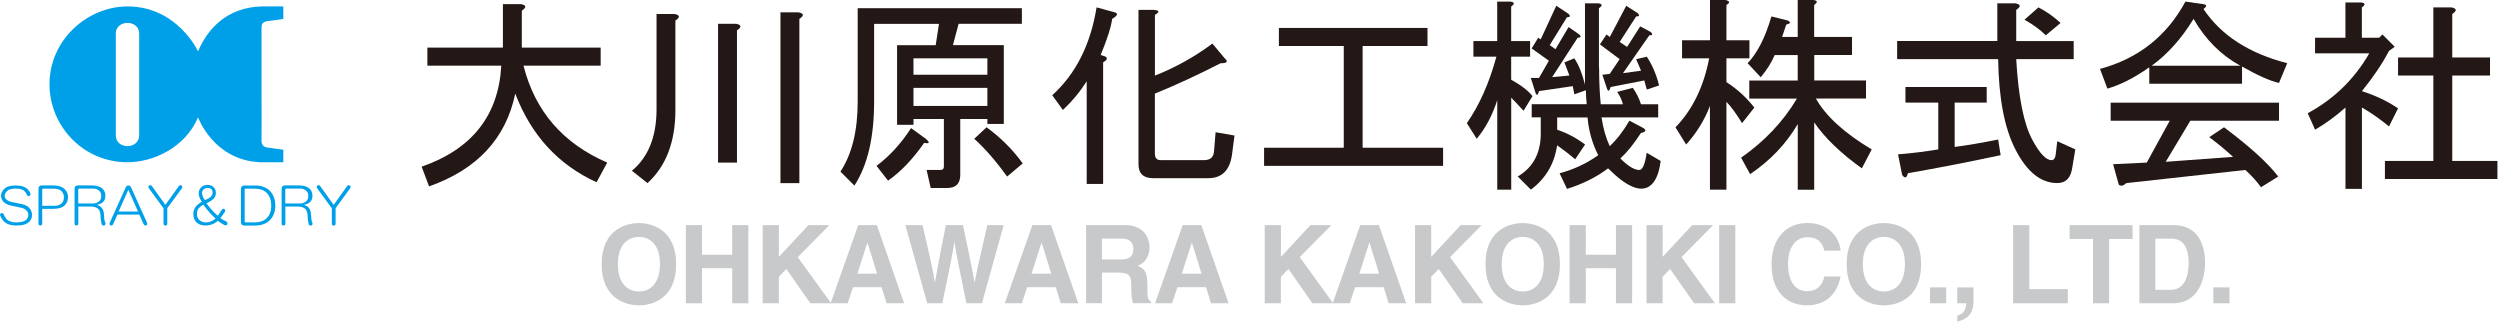
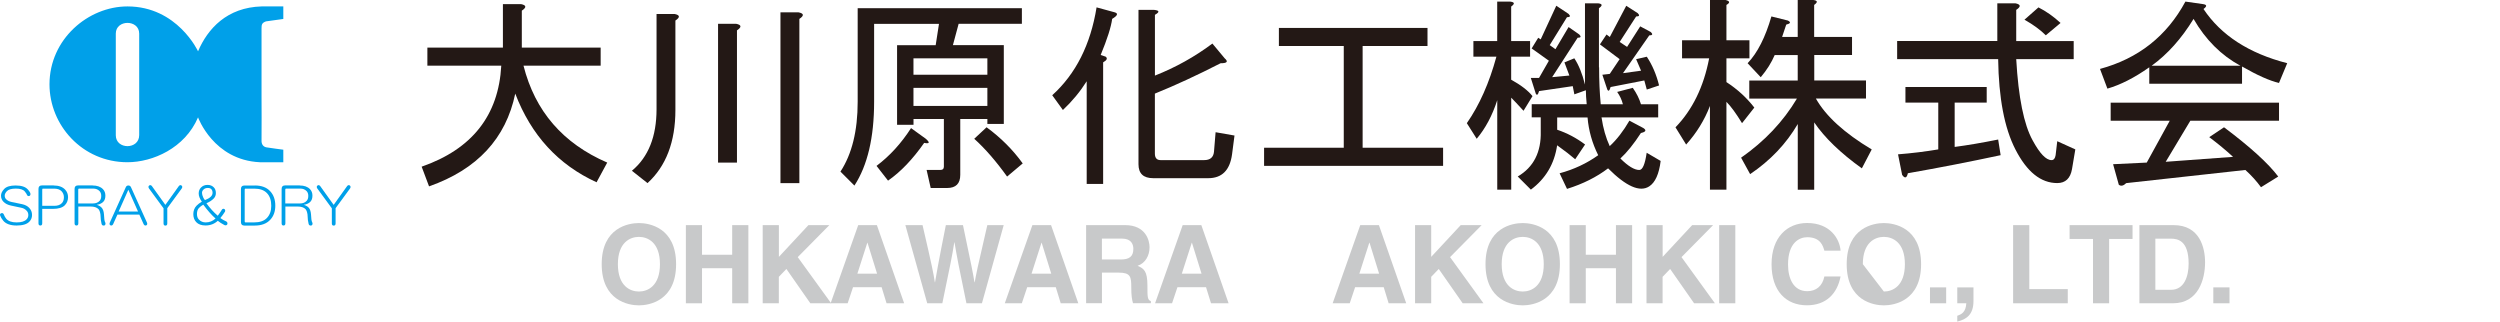
<svg xmlns="http://www.w3.org/2000/svg" width="311" height="40" viewBox="0 0 311 40" fill="none">
  <path d="M33.125 2.654L35.244 2.359V0.799H32.541C28.255 0.922 25.841 3.55 24.637 6.382C24.637 6.382 22.064 0.799 15.855 0.799C10.966 0.799 6.157 4.871 6.157 10.49C6.157 15.575 10.241 20.182 15.855 20.182C18.987 20.182 23.003 18.437 24.637 14.599C24.637 14.599 26.547 19.918 32.333 20.182H35.244V18.622C35.244 18.622 33.463 18.394 33.125 18.327C32.744 18.247 32.511 17.946 32.535 17.442C32.56 17 32.535 12.038 32.535 12.038V3.532C32.535 3.065 32.572 2.832 33.125 2.647M17.316 16.81C17.316 18.634 14.405 18.634 14.405 16.828V4.183C14.405 2.402 17.316 2.402 17.316 4.183V16.816V16.81Z" fill="#00A0E9" />
  <path d="M3.48 23.584C3.652 23.78 3.75 23.94 3.781 24.069C3.812 24.229 3.763 24.339 3.64 24.382C3.517 24.413 3.425 24.376 3.363 24.259C3.345 24.18 3.253 24.032 3.087 23.823C2.884 23.578 2.516 23.461 1.975 23.461C1.435 23.461 1.067 23.566 0.864 23.774C0.68 23.971 0.587 24.155 0.587 24.333C0.587 24.511 0.643 24.659 0.747 24.769C0.919 24.947 1.153 25.07 1.466 25.132L2.762 25.402C3.13 25.482 3.425 25.635 3.64 25.863C3.873 26.108 3.984 26.397 3.984 26.741C3.984 27.085 3.873 27.343 3.658 27.57C3.351 27.895 2.817 28.055 2.061 28.055C1.306 28.055 0.723 27.852 0.397 27.447C0.225 27.238 0.102 27.035 0.029 26.839C-0.033 26.692 0.004 26.587 0.145 26.526C0.299 26.477 0.409 26.526 0.471 26.673C0.551 26.882 0.649 27.06 0.772 27.207C1.036 27.515 1.466 27.668 2.068 27.668C2.669 27.668 3.069 27.539 3.314 27.281C3.456 27.134 3.523 26.956 3.523 26.747C3.523 26.538 3.456 26.36 3.314 26.213C3.13 26.016 2.915 25.899 2.669 25.85L1.398 25.58C0.981 25.5 0.661 25.334 0.428 25.095C0.225 24.886 0.127 24.634 0.127 24.339C0.127 24.063 0.256 23.787 0.52 23.51C0.796 23.215 1.275 23.074 1.951 23.074C2.676 23.074 3.185 23.246 3.474 23.584H3.48Z" fill="#00A0E9" />
  <path d="M6.666 23.073C7.299 23.073 7.778 23.245 8.097 23.583C8.343 23.841 8.466 24.161 8.466 24.529C8.466 24.898 8.337 25.254 8.073 25.524C7.778 25.831 7.281 25.985 6.568 25.985H5.254V27.784C5.254 27.962 5.174 28.054 5.02 28.054C4.867 28.054 4.787 27.962 4.787 27.784V23.503C4.787 23.209 4.928 23.067 5.205 23.067H6.66L6.666 23.073ZM5.371 23.46C5.291 23.46 5.254 23.503 5.254 23.583V25.604H6.777C7.176 25.604 7.483 25.493 7.698 25.266C7.87 25.088 7.95 24.842 7.95 24.535C7.95 24.24 7.852 23.995 7.649 23.78C7.446 23.571 7.139 23.467 6.728 23.467H5.364L5.371 23.46Z" fill="#00A0E9" />
  <path d="M11.513 23.073C12.084 23.073 12.514 23.227 12.809 23.534C13.011 23.743 13.11 24.013 13.11 24.339C13.11 24.664 13.024 24.916 12.858 25.094C12.674 25.291 12.397 25.42 12.029 25.481C12.274 25.549 12.477 25.659 12.631 25.819C12.803 25.997 12.901 26.273 12.932 26.648C12.944 26.875 12.962 27.084 12.981 27.28C12.993 27.44 13.036 27.581 13.097 27.692C13.159 27.852 13.122 27.974 12.981 28.054C12.796 28.085 12.68 28.024 12.637 27.858C12.606 27.729 12.575 27.563 12.545 27.373C12.526 27.164 12.514 26.924 12.495 26.666C12.446 26.359 12.367 26.138 12.244 26.009C12.041 25.8 11.709 25.69 11.249 25.69H9.744V27.784C9.744 27.962 9.664 28.054 9.511 28.054C9.357 28.054 9.277 27.962 9.277 27.784V23.503C9.277 23.209 9.419 23.067 9.695 23.067H11.519L11.513 23.073ZM9.849 23.46C9.769 23.46 9.732 23.503 9.732 23.583V25.309H11.556C11.912 25.309 12.188 25.205 12.385 24.99C12.526 24.842 12.594 24.64 12.594 24.382C12.594 24.124 12.526 23.921 12.385 23.774C12.182 23.565 11.924 23.46 11.599 23.46H9.842H9.849Z" fill="#00A0E9" />
  <path d="M15.646 23.295C15.707 23.148 15.818 23.074 15.971 23.074C16.125 23.074 16.235 23.148 16.297 23.295L18.286 27.699C18.348 27.858 18.317 27.975 18.194 28.037C18.053 28.086 17.949 28.037 17.869 27.889L17.334 26.698H14.608L14.073 27.889C13.993 28.037 13.889 28.086 13.748 28.037C13.625 27.969 13.594 27.858 13.656 27.699L15.646 23.295ZM17.169 26.311L15.965 23.608L14.761 26.311H17.163H17.169Z" fill="#00A0E9" />
  <path d="M20.331 25.898L18.532 23.442C18.44 23.294 18.446 23.172 18.556 23.079C18.667 23 18.771 23.018 18.882 23.128L20.571 25.487L22.26 23.128C22.364 23.018 22.475 23 22.585 23.079C22.696 23.178 22.702 23.3 22.61 23.442L20.81 25.898V27.796C20.81 27.974 20.731 28.066 20.577 28.066C20.424 28.066 20.344 27.974 20.344 27.796V25.898H20.331Z" fill="#00A0E9" />
  <path d="M25.817 23C26.142 23 26.4 23.104 26.603 23.313C26.775 23.491 26.855 23.725 26.855 24.02C26.855 24.277 26.769 24.498 26.603 24.677C26.369 24.922 26.062 25.125 25.681 25.285C26.099 25.868 26.566 26.39 27.088 26.838C27.241 26.642 27.42 26.384 27.622 26.058C27.702 25.96 27.8 25.948 27.923 26.009C28.015 26.089 28.04 26.194 27.991 26.323C27.806 26.617 27.616 26.881 27.413 27.127C27.628 27.287 27.88 27.434 28.175 27.563C28.298 27.661 28.328 27.784 28.267 27.925C28.187 28.036 28.077 28.061 27.923 27.999C27.555 27.803 27.278 27.625 27.094 27.465C26.676 27.852 26.173 28.048 25.571 28.048C25.061 28.048 24.68 27.913 24.416 27.637C24.171 27.379 24.048 27.047 24.048 26.642C24.048 26.237 24.177 25.874 24.441 25.598C24.613 25.42 24.834 25.248 25.11 25.088C24.846 24.713 24.717 24.376 24.717 24.069C24.717 23.774 24.809 23.534 24.994 23.338C25.209 23.11 25.485 23 25.823 23H25.817ZM24.754 25.868C24.582 26.046 24.502 26.298 24.502 26.623C24.502 26.912 24.582 27.139 24.736 27.305C24.969 27.551 25.252 27.668 25.589 27.668C26.05 27.668 26.462 27.508 26.812 27.182C26.332 26.759 25.823 26.188 25.288 25.457C25.086 25.573 24.908 25.708 24.754 25.868ZM25.288 23.608C25.178 23.725 25.129 23.854 25.129 23.995C25.129 24.155 25.184 24.351 25.288 24.578C25.35 24.707 25.417 24.812 25.497 24.892C26.13 24.646 26.443 24.351 26.443 23.989C26.443 23.792 26.388 23.639 26.283 23.528C26.191 23.43 26.044 23.381 25.847 23.381C25.614 23.381 25.43 23.454 25.295 23.602L25.288 23.608Z" fill="#00A0E9" />
  <path d="M31.712 23.074C32.529 23.074 33.161 23.308 33.603 23.78C34.033 24.235 34.248 24.837 34.248 25.58C34.248 26.323 34.033 26.9 33.603 27.355C33.155 27.828 32.516 28.061 31.687 28.061H30.391C30.115 28.061 29.974 27.914 29.974 27.625V23.516C29.974 23.222 30.115 23.08 30.391 23.08H31.706L31.712 23.074ZM30.557 23.461C30.477 23.461 30.44 23.504 30.44 23.584V27.545C30.44 27.625 30.477 27.668 30.557 27.668H31.595C32.32 27.668 32.86 27.484 33.21 27.109C33.566 26.735 33.745 26.237 33.745 25.605C33.745 24.923 33.566 24.395 33.21 24.026C32.854 23.651 32.332 23.467 31.638 23.467H30.551L30.557 23.461Z" fill="#00A0E9" />
  <path d="M37.27 23.073C37.841 23.073 38.271 23.227 38.566 23.534C38.768 23.743 38.867 24.013 38.867 24.339C38.867 24.664 38.781 24.916 38.615 25.094C38.431 25.291 38.154 25.42 37.786 25.481C38.031 25.549 38.234 25.659 38.388 25.819C38.559 25.997 38.658 26.273 38.688 26.648C38.701 26.875 38.719 27.084 38.737 27.28C38.75 27.44 38.793 27.581 38.854 27.692C38.916 27.852 38.879 27.974 38.737 28.054C38.553 28.085 38.437 28.024 38.394 27.858C38.363 27.729 38.332 27.563 38.301 27.373C38.283 27.164 38.271 26.924 38.252 26.666C38.203 26.359 38.123 26.138 38.001 26.009C37.798 25.8 37.466 25.69 37.006 25.69H35.501V27.784C35.501 27.962 35.421 28.054 35.268 28.054C35.114 28.054 35.034 27.962 35.034 27.784V23.503C35.034 23.209 35.175 23.067 35.452 23.067H37.276L37.27 23.073ZM35.605 23.46C35.526 23.46 35.489 23.503 35.489 23.583V25.309H37.313C37.669 25.309 37.945 25.205 38.142 24.99C38.283 24.842 38.351 24.64 38.351 24.382C38.351 24.124 38.283 23.921 38.142 23.774C37.939 23.565 37.681 23.46 37.356 23.46H35.599H35.605Z" fill="#00A0E9" />
  <path d="M41.269 25.898L39.469 23.442C39.377 23.294 39.383 23.172 39.494 23.079C39.605 23 39.709 23.018 39.819 23.128L41.508 25.487L43.197 23.128C43.302 23.018 43.412 23 43.523 23.079C43.633 23.178 43.639 23.3 43.547 23.442L41.748 25.898V27.796C41.748 27.974 41.668 28.066 41.515 28.066C41.361 28.066 41.281 27.974 41.281 27.796V25.898H41.269Z" fill="#00A0E9" />
  <path d="M52.453 20.734C58.718 18.554 62.022 14.365 62.359 8.168H53.166V5.92H62.562V0.51H64.81C65.492 0.645 65.522 0.921 64.914 1.327V5.92H74.722V8.168H65.123C66.554 13.825 70.024 17.841 75.539 20.224L74.213 22.675C69.447 20.494 66.075 16.822 64.097 11.644C62.937 17.227 59.362 21.078 53.374 23.184L52.453 20.734Z" fill="#231815" />
  <path d="M81.668 1.738H83.916C84.597 1.873 84.628 2.149 84.02 2.555V13.689C84.02 17.638 82.859 20.672 80.55 22.779L78.609 21.243C80.654 19.542 81.674 16.987 81.674 13.585V1.738H81.668ZM91.679 3.783V20.23H89.326V2.96H91.574C92.256 3.095 92.287 3.371 91.679 3.777V3.783ZM97.089 1.535H99.337C100.019 1.67 100.05 1.947 99.442 2.352V22.779H97.089V1.535Z" fill="#231815" />
  <path d="M117.418 20.734V14.807H113.641V15.526H111.596V5.62H116.399L116.81 2.966H108.74V12.67C108.74 17.098 107.923 20.568 106.29 23.086L104.552 21.348C105.983 19.168 106.695 16.275 106.695 12.664V1.02H127.122V2.96H119.255L118.542 5.613H124.874V15.421H122.829V14.807H119.457V21.753C119.457 22.84 118.911 23.387 117.824 23.387H115.779L115.269 21.139H117.007C117.277 21.139 117.418 21.004 117.418 20.728V20.734ZM115.171 17.264C115.717 17.743 115.643 17.909 114.968 17.774C113.537 19.819 112.038 21.385 110.472 22.472L109.041 20.636C110.675 19.407 112.106 17.847 113.334 15.937L115.171 17.264ZM113.635 9.298H122.829V7.253H113.635V9.298ZM113.635 13.18H122.829V10.932H113.635V13.18ZM125.28 21.962C123.916 20.058 122.553 18.492 121.195 17.264L122.731 15.833C124.5 17.129 125.998 18.627 127.226 20.329L125.286 21.962H125.28Z" fill="#231815" />
  <path d="M130.898 11.848C133.828 9.195 135.664 5.553 136.414 0.916L138.661 1.53C139.134 1.665 139.036 1.942 138.354 2.347C138.219 3.366 137.74 4.865 136.923 6.843L137.537 7.045C137.808 7.248 137.709 7.487 137.23 7.758V22.878H135.185V10.11C134.368 11.406 133.38 12.597 132.225 13.684L130.898 11.848ZM153.573 16.853L153.266 19.206C152.996 21.183 152.007 22.166 150.306 22.166H143.464C142.236 22.166 141.628 21.588 141.628 20.428V1.229H143.568C144.25 1.297 144.281 1.499 143.673 1.843V9.404C146.258 8.384 148.641 7.051 150.822 5.418L152.351 7.254C152.824 7.666 152.658 7.868 151.841 7.868C148.912 9.367 146.185 10.626 143.667 11.645V19.101C143.667 19.648 143.906 19.918 144.379 19.918H149.79C150.539 19.918 150.944 19.58 151.018 18.898L151.221 16.448L153.573 16.86V16.853Z" fill="#231815" />
  <path d="M167.164 18.389V5.719H159.094V3.471H177.581V5.719H169.511V18.382H179.521V20.63H157.252V18.382H167.158L167.164 18.389Z" fill="#231815" />
  <path d="M189.531 13.787C188.782 12.97 188.272 12.424 187.996 12.154V23.595H186.258V12.461C185.644 14.371 184.79 15.968 183.703 17.263L182.475 15.323C184.041 13.075 185.263 10.317 186.153 7.05H183.291V5.109H186.252V0.202H187.885C188.432 0.27 188.463 0.472 187.99 0.816V5.109H190.342V7.05H187.99V9.912C189.218 10.594 190.102 11.275 190.643 11.957L189.519 13.793L189.531 13.787ZM198.928 8.377C198.928 10.01 198.995 11.546 199.131 12.97H201.888C201.753 12.424 201.513 11.914 201.176 11.435L203.116 10.925C203.595 11.607 203.933 12.289 204.136 12.97H206.279V14.604H199.229C199.431 15.968 199.775 17.159 200.248 18.178C201.133 17.362 201.949 16.305 202.699 15.009L204.437 15.931C204.848 16.201 204.744 16.41 204.13 16.545C203.245 17.908 202.392 18.965 201.575 19.714C202.527 20.666 203.313 21.145 203.927 21.145C204.339 21.145 204.639 20.433 204.848 19.002L206.586 20.021C206.384 21.655 205.905 22.711 205.155 23.19C203.995 23.939 202.293 23.19 200.046 20.942C198.615 22.029 196.913 22.883 194.936 23.497L194.015 21.556C195.783 21.084 197.386 20.328 198.817 19.309C198.068 17.81 197.626 16.244 197.491 14.61H193.714V16.14C194.942 16.551 196.097 17.159 197.184 17.976L195.955 19.812C195.409 19.339 194.659 18.756 193.708 18.074C193.364 20.39 192.277 22.226 190.44 23.589L188.807 21.956C190.778 20.801 191.736 18.928 191.669 16.336V14.598H190.545V12.964H197.386C197.319 12.283 197.282 11.705 197.282 11.226L195.851 11.736L195.648 10.716L191.46 11.331C191.325 11.81 191.189 11.908 191.048 11.638L190.434 9.697H191.454L192.682 7.554L190.538 6.024L191.355 4.698L191.662 4.9L193.603 0.712L195.132 1.731C195.403 2.002 195.335 2.143 194.93 2.143L192.786 5.613L193.499 6.123L195.132 3.365L196.459 4.286C196.729 4.557 196.662 4.698 196.256 4.698L193.087 9.599L195.231 9.396L194.616 7.762L195.845 7.253C196.391 8.069 196.834 9.163 197.171 10.52V0.411H198.805C199.352 0.479 199.382 0.681 198.909 1.025V8.383L198.928 8.377ZM204.547 10.01L200.359 10.827C200.224 11.306 200.089 11.404 199.947 11.134L199.333 9.298L200.254 9.193L201.483 7.357L199.032 5.521L199.849 4.292L200.261 4.6L202.306 0.718L203.737 1.639C204.007 1.909 203.939 2.051 203.534 2.051L201.489 5.22L202.41 5.834L204.044 3.279L205.37 3.991C205.641 4.262 205.573 4.403 205.168 4.403L201.9 9.101L204.148 8.794L203.534 7.363L204.861 7.056C205.542 8.076 206.052 9.267 206.39 10.63L204.861 11.14L204.554 10.016L204.547 10.01Z" fill="#231815" />
  <path d="M214.762 23.596H212.717V13.18C212.035 14.949 211.046 16.552 209.756 17.983L208.43 15.839C210.542 13.659 211.937 10.803 212.618 7.259H209.247V5.012H212.723V0H214.663C215.21 0.135 215.241 0.344 214.768 0.614V5.005H217.63V7.253H214.768V10.213C216.131 11.098 217.286 12.154 218.238 13.383L216.709 15.323C215.959 14.095 215.314 13.21 214.768 12.67V23.602L214.762 23.596ZM225.694 4.594H230.392V6.842H225.694V10.011H232.13V12.259H225.896C227.125 14.439 229.434 16.552 232.842 18.59L231.614 20.943C228.961 19.039 226.983 17.129 225.687 15.225V23.602H223.642V15.428C222.211 17.878 220.24 19.96 217.716 21.661L216.592 19.616C219.521 17.571 221.837 15.12 223.538 12.265H217.611V10.017H223.636V6.848H220.774C220.363 7.8 219.785 8.721 219.036 9.605L217.403 7.867C218.631 6.578 219.613 4.637 220.363 2.045L222.408 2.555C222.819 2.758 222.746 2.93 222.205 3.065L221.695 4.594H223.636V0H225.577C226.117 0.068 226.154 0.27 225.681 0.614V4.6L225.694 4.594Z" fill="#231815" />
  <path d="M255.21 19.918C255.48 19.918 255.652 19.715 255.719 19.304L255.922 17.566L258.17 18.585L257.758 21.035C257.556 22.19 256.941 22.774 255.922 22.774C253.877 22.774 252.145 21.379 250.714 18.585C249.35 15.932 248.638 12.185 248.571 7.352H236.005V5.104H248.466V0.412H250.714C251.396 0.547 251.432 0.824 250.818 1.229V5.11H257.967V7.358H250.818C251.089 12.124 251.77 15.496 252.863 17.467C253.748 19.101 254.528 19.918 255.21 19.918ZM248.878 19.304C245.064 20.12 241.219 20.87 237.338 21.551C237.202 22.166 236.963 22.233 236.625 21.754L236.115 19.199C237.817 19.064 239.487 18.861 241.121 18.585V12.763H237.037V10.822H247.146V12.763H243.16V18.278C244.726 18.075 246.532 17.768 248.571 17.357L248.878 19.297V19.304ZM253.576 0.916C254.528 1.395 255.449 2.04 256.333 2.856L254.497 4.392C253.815 3.71 252.931 3.065 251.844 2.451L253.582 0.922L253.576 0.916Z" fill="#231815" />
  <path d="M283.503 10.319C282.343 10.048 280.813 9.367 278.909 8.273V10.417H267.37V8.372C265.533 9.668 263.795 10.552 262.161 11.025L261.24 8.574C266.006 7.285 269.55 4.49 271.865 0.197L274.009 0.504C274.555 0.572 274.586 0.775 274.113 1.119C276.293 4.386 279.763 6.634 284.529 7.862L283.51 10.312L283.503 10.319ZM279.315 21.146L264.501 22.78C264.157 23.118 263.85 23.191 263.58 22.983L262.868 20.428L267.056 20.225L269.918 15.017H262.567V12.769H283.51V15.017H272.479L269.415 20.127L277.792 19.512C276.907 18.696 275.919 17.879 274.832 17.062L276.668 15.834C279.935 18.284 282.183 20.329 283.411 21.963L281.268 23.29C280.721 22.54 280.076 21.822 279.327 21.146H279.315ZM278.701 8.175C276.318 6.885 274.377 4.945 272.878 2.353C271.38 4.803 269.642 6.744 267.67 8.175H278.701Z" fill="#231815" />
-   <path d="M293.822 4.698H295.965L296.37 4.286L297.906 5.822L297.193 6.332C296.376 7.898 295.253 9.568 293.822 11.337C295.523 11.883 297.021 12.596 298.317 13.48L297.193 15.728C296.033 14.776 294.909 13.99 293.822 13.376V23.491H291.776V13.376C290.548 14.469 289.289 15.384 287.999 16.134L287.078 14.088C290.345 12.319 292.9 9.832 294.737 6.632H287.993V4.692H291.77V0.307H293.711C294.258 0.374 294.288 0.577 293.815 0.921V4.698H293.822ZM305.061 1.738V7.148H309.759V9.396H305.061V20.021H310.68V22.269H296.684V20.021H302.708V9.396H298.317V7.148H302.708V0.921H304.956C305.638 1.056 305.675 1.332 305.061 1.738Z" fill="#231815" />
  <path d="M79.481 27.748C80.753 27.748 84.106 28.301 84.106 32.864C84.106 37.427 80.753 37.986 79.481 37.986C78.21 37.986 74.851 37.427 74.851 32.864C74.851 28.301 78.204 27.748 79.481 27.748ZM79.481 36.266C80.568 36.266 82.098 35.585 82.098 32.864C82.098 30.143 80.568 29.468 79.481 29.468C78.394 29.468 76.865 30.143 76.865 32.864C76.865 35.585 78.394 36.266 79.481 36.266Z" fill="#C8C9CA" />
  <path d="M87.331 33.367V37.728H85.322V28.006H87.331V31.691H91.083V28.006H93.097V37.728H91.083V33.367H87.331Z" fill="#C8C9CA" />
  <path d="M96.893 37.728H94.879V28.006H96.893V31.955L100.566 28.006H103.17L99.239 31.986L103.397 37.728H100.806L97.827 33.46L96.887 34.436V37.728H96.893Z" fill="#C8C9CA" />
  <path d="M105.448 37.728H103.329L106.762 28.006H109.084L112.474 37.728H110.287L109.673 35.726H106.117L105.448 37.728ZM106.652 34.043H109.108L107.917 30.198H107.892L106.658 34.043H106.652Z" fill="#C8C9CA" />
  <path d="M112.621 28.006H114.765C115.999 33.325 116.122 34.006 116.294 35.112H116.318C116.496 34.098 116.644 33.109 117.663 28.006H119.794C120.918 33.337 121.01 33.853 121.225 35.112H121.256C121.416 34.19 121.575 33.355 122.822 28.006H124.861L122.153 37.728H120.224C119.229 32.962 119.057 32.016 118.738 30.143H118.714C118.419 32.016 118.259 32.716 117.227 37.728H115.348L112.627 28.006H112.621Z" fill="#C8C9CA" />
  <path d="M127.115 37.728H124.996L128.429 28.006H130.751L134.141 37.728H131.954L131.34 35.726H127.784L127.115 37.728ZM128.325 34.043H130.775L129.584 30.198H129.559L128.325 34.043Z" fill="#C8C9CA" />
  <path d="M135.1 28.005H139.97C142.531 28.005 143.004 29.916 143.004 30.751C143.004 31.819 142.469 32.741 141.518 33.066C142.31 33.416 142.74 33.717 142.74 35.529C142.74 36.954 142.74 37.304 143.17 37.464V37.721H140.946C140.811 37.261 140.731 36.763 140.731 35.756C140.731 34.429 140.652 33.914 139.159 33.914H137.083V37.715H135.112V27.993L135.1 28.005ZM139.429 32.28C140.48 32.28 140.989 31.918 140.989 30.953C140.989 30.438 140.762 29.682 139.583 29.682H137.077V32.28H139.436H139.429Z" fill="#C8C9CA" />
  <path d="M145.81 37.728H143.691L147.125 28.006H149.446L152.836 37.728H150.65L150.03 35.726H146.474L145.804 37.728H145.81ZM147.014 34.043H149.471L148.279 30.198H148.255L147.02 34.043H147.014Z" fill="#C8C9CA" />
-   <path d="M159.346 37.728H157.332V28.006H159.346V31.955L163.019 28.006H165.617L161.686 31.986L165.844 37.728H163.259L160.28 33.46L159.34 34.436V37.728H159.346Z" fill="#C8C9CA" />
  <path d="M167.901 37.728H165.782L169.215 28.006H171.537L174.933 37.728H172.747L172.133 35.726H168.577L167.907 37.728H167.901ZM169.105 34.043H171.561L170.37 30.198H170.339L169.105 34.043Z" fill="#C8C9CA" />
  <path d="M178.041 37.728H176.032V28.006H178.041V31.955L181.713 28.006H184.317L180.387 31.986L184.544 37.728H181.959L178.98 33.46L178.041 34.436V37.728Z" fill="#C8C9CA" />
  <path d="M189.428 27.748C190.705 27.748 194.052 28.301 194.052 32.864C194.052 37.427 190.699 37.986 189.428 37.986C188.156 37.986 184.797 37.427 184.797 32.864C184.797 28.301 188.15 27.748 189.428 27.748ZM189.428 36.266C190.515 36.266 192.044 35.585 192.044 32.864C192.044 30.143 190.515 29.468 189.428 29.468C188.341 29.468 186.811 30.143 186.811 32.864C186.811 35.585 188.341 36.266 189.428 36.266Z" fill="#C8C9CA" />
  <path d="M197.27 33.367V37.728H195.256V28.006H197.27V31.691H201.023V28.006H203.037V37.728H201.023V33.367H197.27Z" fill="#C8C9CA" />
  <path d="M206.833 37.728H204.824V28.006H206.833V31.955L210.505 28.006H213.109L209.179 31.986L213.336 37.728H210.745L207.766 33.46L206.826 34.436V37.728H206.833Z" fill="#C8C9CA" />
  <path d="M215.874 37.728H213.865V28.006H215.874V37.728Z" fill="#C8C9CA" />
  <path d="M226.952 31.187C226.786 30.603 226.479 29.51 224.821 29.51C223.857 29.51 222.432 30.161 222.432 32.906C222.432 34.651 223.114 36.223 224.821 36.223C225.933 36.223 226.713 35.584 226.952 34.392H228.967C228.561 36.505 227.198 37.979 224.778 37.979C222.217 37.979 220.381 36.235 220.381 32.876C220.381 29.516 222.328 27.741 224.809 27.741C227.695 27.741 228.862 29.743 228.967 31.18H226.952V31.187Z" fill="#C8C9CA" />
-   <path d="M234.353 27.748C235.624 27.748 238.984 28.301 238.984 32.864C238.984 37.427 235.631 37.986 234.353 37.986C233.076 37.986 229.729 37.427 229.729 32.864C229.729 28.301 233.082 27.748 234.353 27.748ZM234.353 36.266C235.44 36.266 236.969 35.585 236.969 32.864C236.969 30.143 235.44 29.468 234.353 29.468C233.266 29.468 231.737 30.143 231.737 32.864C231.737 35.585 233.266 36.266 234.353 36.266Z" fill="#C8C9CA" />
+   <path d="M234.353 27.748C235.624 27.748 238.984 28.301 238.984 32.864C238.984 37.427 235.631 37.986 234.353 37.986C233.076 37.986 229.729 37.427 229.729 32.864C229.729 28.301 233.082 27.748 234.353 27.748ZM234.353 36.266C235.44 36.266 236.969 35.585 236.969 32.864C236.969 30.143 235.44 29.468 234.353 29.468C233.266 29.468 231.737 30.143 231.737 32.864Z" fill="#C8C9CA" />
  <path d="M242.104 37.728H240.09V35.75H242.104V37.728Z" fill="#C8C9CA" />
  <path d="M245.5 37.457C245.5 39.122 244.64 39.73 243.498 40H243.485V39.281C243.995 39.103 244.542 38.864 244.609 37.728H243.485V35.75H245.5V37.457Z" fill="#C8C9CA" />
  <path d="M252.44 35.965H257.23V37.728H250.432V28.006H252.446V35.965H252.44Z" fill="#C8C9CA" />
  <path d="M262.383 37.728H260.368V29.726H257.457V28.006H265.288V29.726H262.376V37.728H262.383Z" fill="#C8C9CA" />
  <path d="M266.149 28.006H270.399C273.641 28.006 274.311 30.794 274.311 32.637C274.311 34.719 273.494 37.728 270.313 37.728H266.143V28.006H266.149ZM268.12 36.051H270.079C271.713 36.051 272.266 34.387 272.266 32.79C272.266 29.922 270.908 29.689 270.055 29.689H268.126V36.051H268.12Z" fill="#C8C9CA" />
  <path d="M277.35 37.728H275.336V35.75H277.35V37.728Z" fill="#C8C9CA" />
</svg>